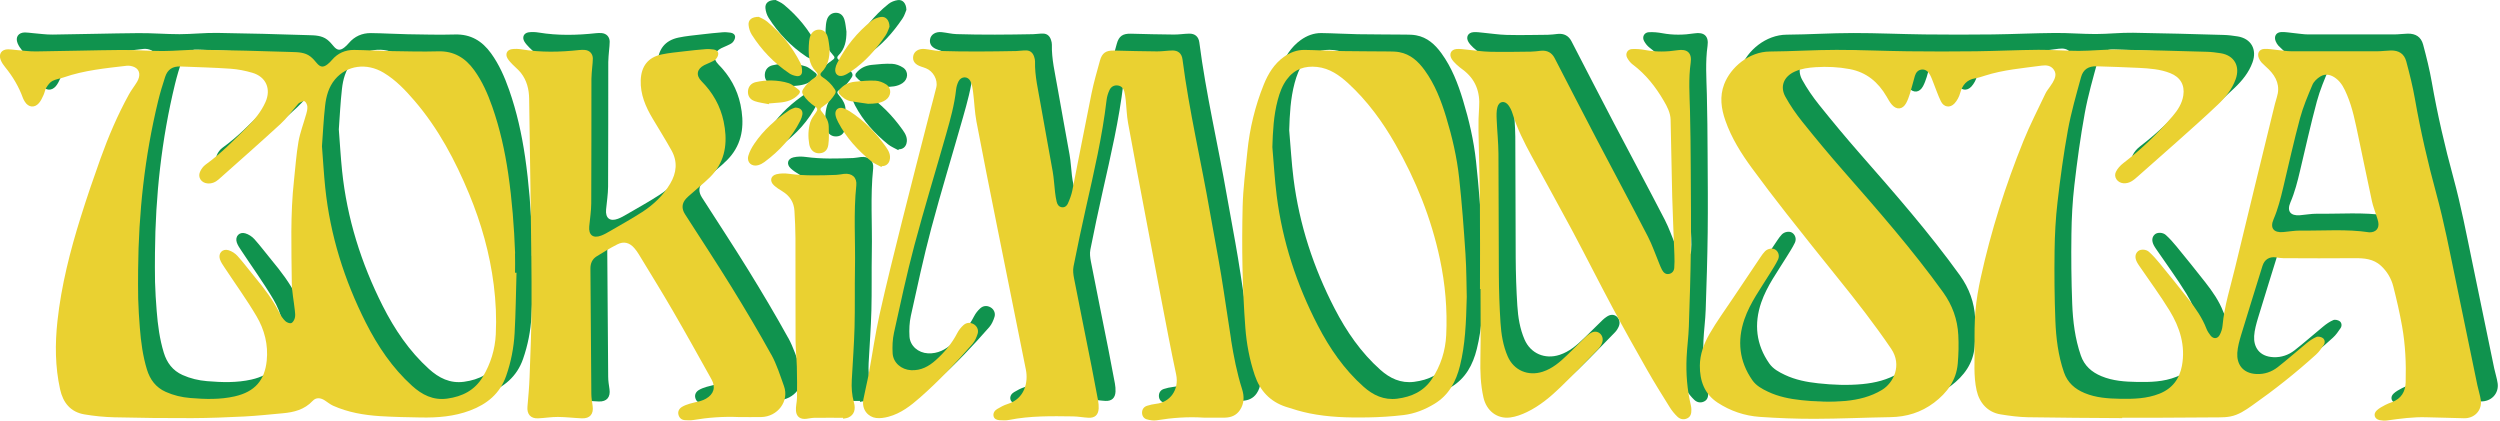
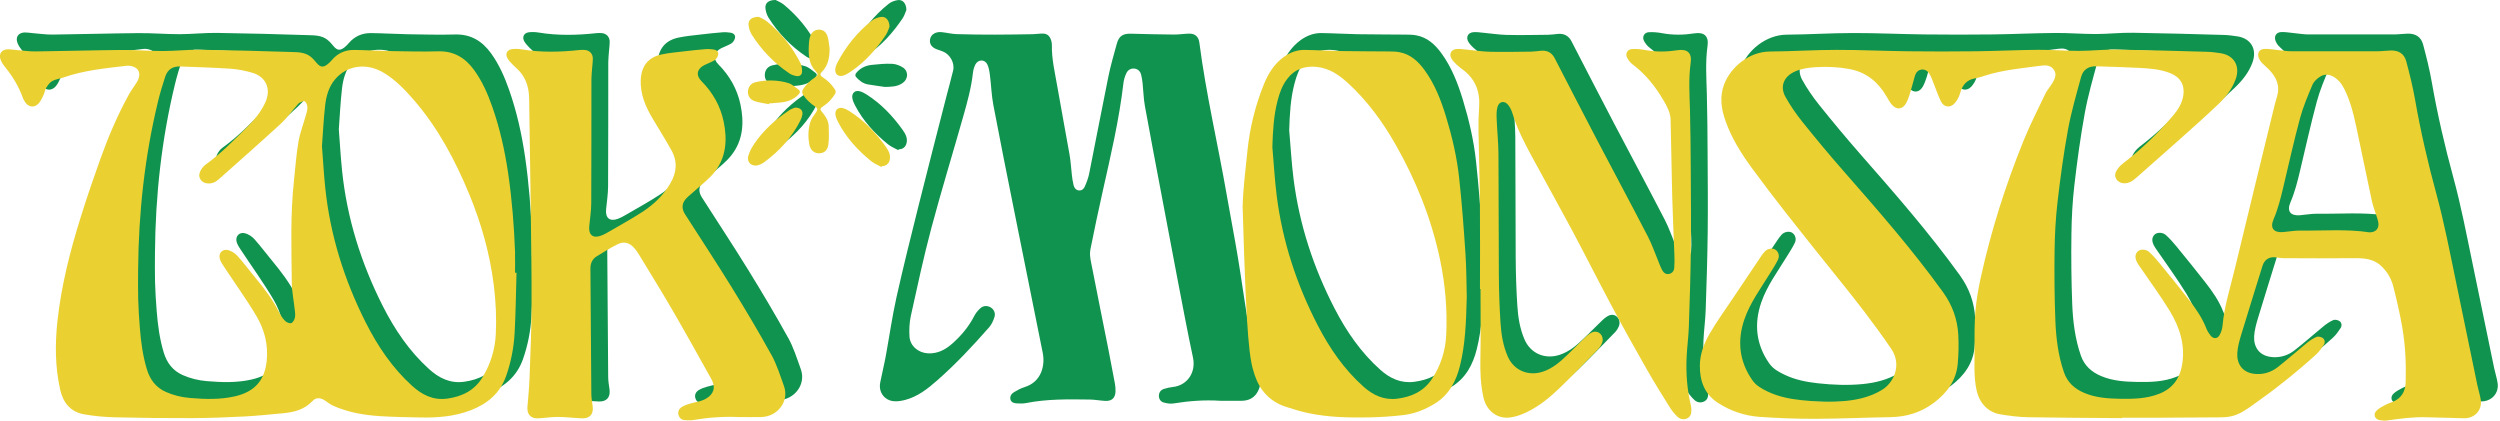
<svg xmlns="http://www.w3.org/2000/svg" fill="none" viewBox="0 0 825 139" height="139" width="825">
  <g clip-path="url(#clip0_1_58)">
    <path fill="#10934E" d="M824.22 126.47C823.99 124.81 823.43 123.21 823.09 121.56C820.68 109.95 818.3 98.33 815.89 86.71C813.94 77.31 812.14 67.88 809.61 58.6C806.78 48.23 804.36 37.76 802.5 27.15C801.77 22.96 800.73 18.82 799.63 14.71C798.95 12.17 797.17 11.06 794.56 11.1C793.06 11.13 791.56 11.36 790.06 11.36C780.62 11.39 771.19 11.39 761.75 11.36C760.18 11.36 758.62 11.07 757.05 10.93C755.6 10.8 754.13 10.49 752.69 10.59C751.03 10.71 750.34 12.12 750.99 13.65C751.21 14.17 751.51 14.68 751.89 15.09C752.65 15.89 753.52 16.6 754.3 17.38C756.84 19.95 758.08 22.88 756.92 26.53C756.49 27.89 756.14 29.29 755.81 30.68C751.58 48.02 747.33 65.34 743.16 82.69C741.63 89.08 739.58 95.36 738.99 101.97C738.9 103 738.54 104.08 738.04 105C737.32 106.3 735.98 106.35 735.05 105.18C734.5 104.49 734 103.71 733.68 102.9C732.29 99.27 730.08 96.14 727.72 93.12C724.61 89.14 721.43 85.22 718.24 81.32C717.16 80 716.01 78.71 714.74 77.56C713.72 76.63 711.94 76.63 711.14 77.31C710.13 78.17 709.99 79.45 710.75 80.93C710.96 81.34 711.22 81.73 711.48 82.12C714.84 87.06 718.42 91.87 721.53 96.96C724.91 102.5 726.83 108.56 725.59 115.18C724.78 119.51 722.39 122.68 718.19 124.35C714 126.02 709.59 126.12 705.19 126.04C701.22 125.97 697.24 125.71 693.49 124.15C690.25 122.81 687.84 120.7 686.67 117.31C684.76 111.77 684.05 106 683.83 100.21C683.54 92.55 683.46 84.88 683.57 77.22C683.64 71.85 683.92 66.47 684.54 61.14C685.46 53.17 686.54 45.21 687.98 37.32C689.05 31.45 690.73 25.69 692.3 19.92C693.01 17.31 694.8 16.23 697.47 16.32C702.13 16.48 706.79 16.59 711.44 16.84C714.94 17.03 718.45 17.26 721.77 18.59C725.06 19.9 726.59 22.48 726.05 25.96C725.64 28.6 724.22 30.79 722.55 32.74C717.64 38.46 712.25 43.68 706.25 48.28C705.26 49.03 704.33 50.06 703.8 51.16C702.97 52.88 704.34 54.75 706.25 54.91C708.25 55.08 709.6 53.94 710.96 52.73C715.3 48.87 719.67 45.07 724 41.2C728.51 37.16 733.06 33.16 737.44 28.98C739.93 26.61 742.12 23.93 743.32 20.61C744.89 16.29 742.87 12.73 738.41 12.01C736.89 11.77 735.35 11.57 733.82 11.53C723.86 11.25 713.89 10.95 703.93 10.81C699.81 10.75 695.69 11.22 691.58 11.23C687.14 11.23 682.7 10.85 678.26 10.88C671.38 10.93 664.5 11.27 657.61 11.36C650.11 11.45 642.62 11.45 635.12 11.36C627.27 11.27 619.42 10.89 611.57 10.9C604.26 10.9 596.95 11.39 589.64 11.44C582.66 11.48 576.65 16.72 574.54 22.22C572.98 26.3 573.56 30.3 574.95 34.27C576.95 39.97 580.12 45.04 583.66 49.87C587.34 54.9 591.13 59.86 594.97 64.76C600.61 71.95 606.32 79.08 612.05 86.19C618.17 93.77 624.16 101.45 629.64 109.52C633.33 114.95 630.42 120.8 626.61 123.11C622.91 125.35 618.83 126.34 614.59 126.75C609.72 127.22 604.84 127.02 599.99 126.49C596.21 126.08 592.49 125.36 589.01 123.71C587.05 122.78 585.13 121.75 583.86 119.94C579.49 113.71 578.78 106.88 581.21 99.82C583.1 94.34 586.59 89.65 589.6 84.74C590.53 83.22 591.53 81.73 592.3 80.12C592.92 78.82 592.42 77.44 591.38 76.79C590.5 76.23 588.91 76.45 588.01 77.37C587.46 77.93 587.01 78.58 586.57 79.23C583.53 83.74 580.5 88.25 577.48 92.78C574.86 96.71 572.06 100.53 569.71 104.61C567.88 107.8 566.53 111.32 566.51 115.09C566.48 120.07 567.99 124.43 572.37 127.31C576.58 130.07 581.28 131.66 586.27 132.01C592.34 132.43 598.44 132.67 604.53 132.65C612.81 132.63 621.09 132.23 629.37 132.1C634.71 132.02 639.52 130.55 643.79 127.33C648.11 124.06 651.15 119.96 651.62 114.42C651.89 111.3 651.97 108.13 651.8 105C651.53 99.82 649.85 95.15 646.76 90.85C636.63 76.78 625.22 63.77 613.82 50.76C609.19 45.48 604.7 40.08 600.31 34.6C598.24 32.02 596.33 29.25 594.73 26.35C592.85 22.93 594.25 19.68 597.82 18.07C600.03 17.07 602.37 16.76 604.72 16.61C608.48 16.37 612.24 16.54 615.96 17.24C621.5 18.28 625.36 21.54 628.13 26.29C628.67 27.22 629.18 28.18 629.88 28.99C631.46 30.81 633.45 30.58 634.59 28.47C635.11 27.5 635.49 26.45 635.82 25.4C636.41 23.46 636.89 21.48 637.46 19.53C637.8 18.4 638.49 17.51 639.75 17.39C641.01 17.28 641.86 18.06 642.42 19.06C642.91 19.93 643.23 20.88 643.6 21.81C644.41 23.83 645.1 25.91 646.05 27.86C647 29.83 649.06 30.18 650.55 28.57C651.41 27.64 652.07 26.38 652.41 25.16C653.15 22.49 654.58 20.73 657.43 20.27C658.48 20.1 659.51 19.75 660.54 19.42C666.65 17.45 673.03 16.95 679.33 16.09C680.89 15.88 682.4 16.06 683.36 17.5C684.34 18.98 683.69 20.38 682.93 21.72C682.68 22.15 682.38 22.56 682.1 22.97C681.58 23.74 680.96 24.46 680.56 25.3C678.09 30.51 675.44 35.65 673.28 40.99C667.37 55.63 662.58 70.65 659.2 86.09C658.41 89.69 657.78 93.34 657.46 97C657.12 100.88 657.14 104.8 657.18 108.7C657.23 113.56 656.77 118.43 657.84 123.26C658.77 127.44 661.53 130.49 665.72 131.18C668.71 131.67 671.76 132.07 674.78 132.13C685.14 132.32 695.51 132.34 705.88 132.42C705.88 132.38 705.88 132.34 705.88 132.3C709.29 132.3 712.69 132.31 716.1 132.3C723.42 132.27 730.74 132.24 738.05 132.17C739.23 132.16 740.42 132.1 741.57 131.88C744.28 131.36 746.51 129.84 748.71 128.29C756.1 123.1 763.18 117.5 769.87 111.43C770.86 110.54 771.64 109.39 772.39 108.28C772.89 107.54 772.79 106.53 772.12 106.02C771.59 105.62 770.56 105.38 769.99 105.63C768.8 106.13 767.69 106.91 766.68 107.74C763.49 110.34 760.43 113.09 757.18 115.62C755.2 117.16 752.83 117.98 750.25 117.87C745.44 117.66 743.65 114.39 743.87 110.88C744 108.87 744.57 106.87 745.15 104.92C747.45 97.33 749.84 89.76 752.18 82.18C752.83 80.09 754.46 79.06 756.63 79.37C757.44 79.49 758.26 79.64 759.08 79.64C766.9 79.67 774.72 79.72 782.54 79.64C785.74 79.61 788.79 79.85 791.28 82.14C793.31 84.01 794.68 86.35 795.35 88.97C796.46 93.34 797.48 97.74 798.26 102.17C799.34 108.25 799.61 114.42 799.43 120.59C799.34 123.7 797.96 125.99 794.94 127.14C794.17 127.43 793.38 127.69 792.66 128.09C791.69 128.62 790.67 129.13 789.89 129.88C788.61 131.08 789.14 132.75 790.86 133.09C791.65 133.25 792.51 133.3 793.31 133.19C797.64 132.59 801.97 131.99 806.36 132.14C810.44 132.28 814.53 132.31 818.61 132.46C822.08 132.59 824.71 129.89 824.22 126.44V126.47ZM787.45 71.11C779.9 69.96 772.25 70.63 764.62 70.53C762.74 70.51 760.85 70.88 758.96 71.03C755.87 71.28 754.59 69.7 755.83 66.81C757.29 63.43 758.17 59.91 759.01 56.36C760.83 48.73 762.52 41.06 764.56 33.49C765.58 29.71 767.13 26.06 768.66 22.44C769.12 21.35 770.2 20.34 771.24 19.7C773.01 18.6 774.83 19.09 776.43 20.31C778.27 21.71 779.21 23.71 780.08 25.77C781.97 30.22 782.84 34.95 783.84 39.63C785.35 46.71 786.78 53.81 788.31 60.88C788.67 62.55 789.32 64.15 789.83 65.79C790.02 66.4 790.24 67.01 790.37 67.64C790.81 69.77 789.64 71.15 787.42 71.11H787.45Z" />
    <path fill="#10934E" d="M175.55 78.11C175.22 69.3 174.55 60.52 173.28 51.8C172.18 44.28 170.54 36.88 168.02 29.69C166.52 25.42 164.72 21.29 162.05 17.6C159.12 13.54 155.36 11.23 150.14 11.38C144.94 11.53 139.74 11.38 134.54 11.3C130.49 11.23 126.45 10.96 122.4 10.92C119.51 10.89 117.02 11.98 115.1 14.23C114.66 14.75 114.18 15.24 113.64 15.66C112.21 16.79 111.21 16.62 110.06 15.22C109.43 14.45 108.76 13.68 107.98 13.08C106.17 11.69 103.94 11.66 101.82 11.6C91.79 11.28 81.75 11 71.71 10.86C67.56 10.8 63.4 11.27 59.25 11.28C54.74 11.28 50.22 10.89 45.71 10.93C36.28 11.01 26.85 11.3 17.42 11.41C15.18 11.44 12.93 11.1 10.68 10.92C9.86 10.86 9.04 10.7 8.22 10.71C6.07 10.72 5 12.26 5.8 14.25C6.14 15.1 6.68 15.9 7.27 16.61C9.78 19.69 11.78 23.05 13.13 26.79C13.29 27.22 13.53 27.63 13.77 28.02C14.94 29.9 16.96 30.14 18.41 28.46C19.07 27.7 19.5 26.72 19.93 25.79C20.31 24.98 20.42 24.03 20.88 23.29C21.39 22.48 22.04 21.59 22.85 21.16C24 20.56 25.36 20.4 26.61 19.97C33.33 17.63 40.37 16.96 47.37 16.14C48.24 16.04 49.27 16.25 50.05 16.65C51.73 17.52 51.99 19.41 50.8 21.43C49.96 22.84 48.91 24.14 48.12 25.58C44.37 32.37 41.34 39.49 38.72 46.78C36.43 53.15 34.24 59.56 32.22 66.02C28.7 77.25 25.8 88.63 24.52 100.37C23.7 107.92 23.74 115.45 25.39 122.91C26.37 127.34 28.83 130.41 33.42 131.19C36.69 131.74 40.02 132.07 43.33 132.15C51.86 132.36 60.4 132.45 68.93 132.42C74.69 132.4 80.46 132.17 86.22 131.88C90.44 131.66 94.65 131.2 98.86 130.82C102.57 130.49 106.03 129.62 108.73 126.74C109.85 125.55 111.28 125.63 112.76 126.59C113.66 127.17 114.5 127.88 115.47 128.32C120.41 130.53 125.68 131.43 131.03 131.77C135.5 132.05 139.98 132.13 144.46 132.21C149.97 132.31 155.42 131.88 160.64 129.92C166.27 127.81 170.56 124.33 172.61 118.44C174.2 113.88 175.11 109.18 175.38 104.4C175.75 97.75 175.82 91.09 176.01 84.44C175.85 84.44 175.69 84.44 175.52 84.44C175.52 82.33 175.59 80.21 175.51 78.11H175.55ZM106.56 32.25C105.73 35.24 104.58 38.18 104.05 41.22C103.32 45.44 103.04 49.75 102.57 54.02C101.34 65.2 101.74 76.42 101.85 87.63C101.88 90.72 102.53 93.81 102.86 96.9C102.95 97.71 103.06 98.58 102.86 99.35C102.69 100.01 102.21 100.88 101.67 101.06C101.14 101.24 100.18 100.85 99.71 100.4C98.93 99.64 98.28 98.69 97.79 97.71C95.64 93.38 92.73 89.58 89.66 85.88C87.74 83.57 85.95 81.14 83.94 78.91C83.17 78.05 82.04 77.32 80.94 77C78.97 76.42 77.5 78.03 78.13 79.98C78.44 80.94 79.06 81.82 79.63 82.68C83.17 88.06 86.97 93.28 90.23 98.82C92.84 103.25 94.12 108.22 93.58 113.46C92.92 119.86 89.75 123.72 82.98 125.25C78.15 126.34 73.24 126.19 68.34 125.78C65.53 125.55 62.84 124.91 60.26 123.76C56.98 122.29 55.07 119.71 54.05 116.38C52.68 111.9 52.08 107.29 51.71 102.65C51.45 99.44 51.25 96.22 51.16 93C51.07 89.81 51.14 86.62 51.14 83.43C51.29 64.63 53.3 46.04 57.75 27.74C58.4 25.07 59.2 22.42 60.06 19.81C60.87 17.34 62.53 16.28 65.13 16.38C70.64 16.6 76.16 16.74 81.67 17.12C84.08 17.29 86.5 17.77 88.82 18.45C93.37 19.78 95.09 23.8 93.17 28.12C91.76 31.28 89.6 33.89 87.17 36.31C82.78 40.68 78.46 45.13 73.4 48.77C72.61 49.34 71.93 50.27 71.55 51.18C70.78 52.99 72 54.76 73.96 54.96C75.42 55.11 76.65 54.58 77.7 53.65C84.52 47.58 91.38 41.55 98.11 35.37C100.13 33.52 101.75 31.24 103.57 29.17C103.83 28.87 104.07 28.51 104.41 28.35C104.96 28.09 105.8 27.65 106.11 27.87C106.6 28.21 106.95 29.02 106.99 29.66C107.04 30.53 106.81 31.44 106.57 32.29L106.56 32.25ZM169.17 104.77C168.92 109.77 167.47 114.47 164.89 118.79C162.24 123.23 158.15 125.29 153.15 125.98C148.5 126.62 144.82 124.72 141.55 121.76C135.03 115.86 130.21 108.69 126.27 100.9C119.18 86.86 114.52 72.07 112.89 56.39C112.43 51.94 112.18 47.47 111.81 42.7C112.13 38.42 112.33 33.84 112.85 29.3C113.2 26.2 114.02 23.15 116.1 20.66C120.02 15.96 126.56 15.07 132.18 18.45C136.17 20.85 139.32 24.17 142.32 27.66C150.21 36.84 155.79 47.37 160.39 58.48C164.38 68.13 167.2 78.1 168.5 88.47C169.18 93.88 169.44 99.32 169.17 104.76V104.77Z" />
    <path fill="#10934E" d="M411.84 106.59C410.69 99.46 409.72 92.29 408.54 85.16C407.41 78.31 406.07 71.5 404.88 64.66C401.95 47.76 397.98 31.04 395.78 14.01C395.53 12.09 394.34 11.06 392.42 11.1C390.74 11.13 389.06 11.42 387.39 11.4C382.66 11.36 377.93 11.25 373.2 11.12C370.55 11.05 369.24 11.89 368.54 14.45C367.56 18.03 366.51 21.61 365.77 25.24C363.59 35.92 361.57 46.64 359.42 57.33C359.12 58.81 358.56 60.26 357.94 61.65C357.61 62.39 356.9 62.98 355.94 62.83C354.96 62.67 354.48 61.92 354.27 61.06C354.02 60.02 353.86 58.96 353.73 57.89C353.46 55.62 353.35 53.32 352.96 51.07C351.67 43.62 350.22 36.21 348.95 28.76C348.16 24.11 347 19.49 347.12 14.71C347.13 14.22 347 13.71 346.85 13.24C346.46 11.95 345.62 11.11 344.23 11.08C343.13 11.05 342.03 11.26 340.93 11.28C336.74 11.35 332.54 11.43 328.35 11.43C324.12 11.43 319.89 11.4 315.66 11.26C314.03 11.21 312.41 10.78 310.77 10.61C308.77 10.39 307.22 11.36 306.93 12.91C306.62 14.56 307.5 15.75 309.51 16.41C310.05 16.59 310.6 16.77 311.13 16.98C313.49 17.9 315.12 20.78 314.54 23.25C313.89 26.03 313.09 28.78 312.39 31.54C309.31 43.59 306.18 55.63 303.17 67.7C300.63 77.87 298.08 88.05 295.8 98.28C294.38 104.66 293.48 111.15 292.29 117.58C291.76 120.46 291.04 123.31 290.48 126.19C289.79 129.76 292.22 132.07 294.64 132.37C295.98 132.54 297.44 132.32 298.76 131.96C302.84 130.87 306.08 128.34 309.2 125.6C315.41 120.15 321.04 114.14 326.47 107.94C327.28 107.01 327.82 105.75 328.19 104.56C328.58 103.27 327.93 102.02 326.88 101.42C325.68 100.74 324.46 100.87 323.48 101.75C322.68 102.48 321.96 103.38 321.46 104.35C319.68 107.81 317.23 110.73 314.35 113.3C312.04 115.37 309.46 116.77 306.21 116.6C303.02 116.43 300.31 114.16 300.13 111.03C300 108.78 300.1 106.43 300.58 104.23C302.71 94.59 304.77 84.93 307.31 75.39C310.6 63.06 314.35 50.85 317.83 38.57C319.19 33.79 320.52 29.01 321.07 24.04C321.17 23.1 321.45 22.12 321.88 21.28C322.77 19.56 324.96 19.51 325.81 21.24C326.35 22.35 326.53 23.68 326.69 24.94C327.1 28.13 327.19 31.37 327.78 34.52C329.96 46.03 332.27 57.52 334.57 69.01C337.73 84.82 340.92 100.63 344.1 116.43C344.92 120.48 343.78 126.01 338.08 127.76C336.86 128.13 335.71 128.77 334.6 129.43C333.77 129.93 333.21 130.8 333.44 131.79C333.66 132.74 334.57 133.07 335.46 133.11C336.49 133.16 337.56 133.22 338.55 133.02C345.53 131.63 352.6 131.75 359.66 131.85C361.37 131.87 363.08 132.22 364.79 132.3C366.88 132.4 368.02 131.33 368.12 129.24C368.16 128.36 368.08 127.45 367.92 126.57C367.24 122.88 366.54 119.19 365.81 115.51C363.88 105.78 361.9 96.05 360 86.31C359.75 85.03 359.57 83.63 359.82 82.38C361.1 75.92 362.47 69.48 363.91 63.05C366.56 51.26 369.32 39.49 370.73 27.46C370.86 26.32 371.22 25.15 371.72 24.11C372.2 23.1 373.18 22.49 374.38 22.64C375.57 22.78 376.31 23.57 376.59 24.7C376.82 25.63 376.96 26.59 377.06 27.54C377.33 30.03 377.37 32.55 377.82 35.01C379.64 45.09 381.58 55.15 383.48 65.22C385.22 74.41 386.94 83.6 388.7 92.78C390.32 101.19 391.89 109.6 393.68 117.97C394.79 123.16 391.54 127.25 387.05 127.7C386.06 127.8 385.07 128.05 384.12 128.34C383.11 128.65 382.49 129.42 382.44 130.49C382.39 131.6 382.95 132.52 383.99 132.82C385.03 133.11 386.2 133.31 387.24 133.14C392.39 132.3 397.56 131.92 402.77 132.26C405.1 132.26 407.43 132.28 409.76 132.26C411.81 132.23 413.56 131.52 414.73 129.77C416.18 127.61 416.2 125.24 415.45 122.87C413.75 117.53 412.69 112.06 411.8 106.55L411.84 106.59Z" />
    <path fill="#10934E" d="M260.07 111.45C255.9 103.9 251.48 96.48 246.95 89.13C241.96 81.05 236.74 73.13 231.62 65.14C230.42 63.27 230.53 61.48 232.07 59.87C232.84 59.07 233.73 58.4 234.55 57.65C236.86 55.52 239.49 53.63 241.4 51.18C245.25 46.25 245.6 40.43 244.36 34.52C243.28 29.4 240.78 24.99 237.07 21.25C235.13 19.29 235.51 17.22 237.96 15.94C238.59 15.61 239.28 15.38 239.92 15.06C240.56 14.74 241.28 14.48 241.76 13.99C242.2 13.53 242.58 12.81 242.59 12.2C242.59 11.38 241.88 10.88 241.07 10.78C240.23 10.67 239.36 10.58 238.51 10.65C236.15 10.84 233.8 11.08 231.46 11.36C228.94 11.66 226.4 11.88 223.92 12.4C219.41 13.34 217.15 16.32 217 20.93C216.85 25.61 218.61 29.66 220.92 33.55C223 37.06 225.18 40.51 227.16 44.08C229.22 47.78 228.86 51.46 226.71 55.07C224.4 58.95 221.24 61.98 217.51 64.39C214.09 66.6 210.51 68.58 206.99 70.63C206 71.21 205 71.79 203.94 72.19C201.27 73.21 199.74 71.98 200.01 69.13C200.25 66.61 200.65 64.09 200.67 61.56C200.74 47.87 200.71 34.18 200.73 20.49C200.73 19.21 200.9 17.92 200.99 16.64C201.06 15.68 201.21 14.71 201.2 13.75C201.18 12.15 200.12 11.05 198.54 10.92C197.94 10.87 197.32 10.89 196.71 10.95C190.38 11.64 184.07 11.78 177.76 10.74C176.68 10.56 175.53 10.51 174.46 10.66C172.84 10.9 172.21 12.3 173.05 13.72C173.48 14.45 174.09 15.07 174.68 15.69C175.59 16.65 176.66 17.47 177.47 18.5C179.41 20.99 180.14 23.9 180.18 27.04C180.34 39 180.55 50.96 180.7 62.93C180.84 73.78 181.02 84.64 180.97 95.49C180.94 103.29 180.6 111.1 180.32 118.9C180.2 122.15 179.91 125.39 179.62 128.63C179.4 131.1 180.66 132.6 183.12 132.49C185.3 132.4 187.47 132.02 189.65 132.03C192.29 132.04 194.93 132.39 197.58 132.49C200.24 132.6 201.52 131.05 201.13 128.41C200.93 127.07 200.71 125.71 200.7 124.36C200.58 110.6 200.51 96.85 200.4 83.09C200.39 81.36 200.99 79.96 202.42 79.06C204.66 77.65 206.93 76.28 209.29 75.08C211.41 73.99 213.3 74.49 214.88 76.31C215.42 76.93 215.91 77.6 216.33 78.3C220.1 84.52 223.94 90.7 227.59 96.99C231.94 104.49 236.14 112.07 240.36 119.63C241.81 122.23 241.12 124.51 238.54 126C237.99 126.32 237.38 126.58 236.77 126.75C235.6 127.08 234.39 127.29 233.23 127.64C232.31 127.92 231.37 128.24 230.57 128.74C229.68 129.3 229.16 130.23 229.46 131.33C229.75 132.39 230.5 133.04 231.64 133.09C232.53 133.13 233.44 133.19 234.31 133.05C239.31 132.2 244.34 131.85 249.41 132.07C251.85 132.07 254.29 132.11 256.73 132.07C262.21 131.97 266.06 126.82 264.28 121.87C263.01 118.34 261.88 114.69 260.08 111.43L260.07 111.45Z" />
    <path fill="#10934E" d="M562.14 112.39C562.29 109 562.77 105.61 562.88 102.22C563.17 93.74 563.44 85.26 563.54 76.77C563.64 68.06 563.56 59.35 563.51 50.65C563.47 44.13 563.43 37.61 563.26 31.09C563.12 25.76 562.74 20.44 563.49 15.12C563.95 11.91 562.36 10.5 559.14 11.01C555.61 11.56 552.09 11.62 548.56 10.96C547.1 10.69 545.57 10.54 544.09 10.63C542.57 10.72 541.81 12.21 542.54 13.54C542.99 14.36 543.62 15.18 544.36 15.73C548.69 18.97 551.93 23.12 554.62 27.73C555.74 29.65 556.8 31.67 556.86 33.94C557.08 42.39 557.17 50.84 557.39 59.29C557.56 65.73 557.89 72.16 558.11 78.6C558.16 80.02 558.18 81.45 558.06 82.86C557.98 83.85 557.37 84.63 556.35 84.84C555.23 85.07 554.51 84.39 554.02 83.48C553.65 82.79 553.37 82.05 553.07 81.32C551.85 78.39 550.83 75.35 549.38 72.53C543.87 61.87 538.18 51.3 532.61 40.67C527.89 31.67 523.25 22.62 518.58 13.6C517.66 11.82 516.13 10.99 514.07 11.19C512.97 11.3 511.86 11.47 510.75 11.48C506.23 11.53 501.71 11.63 497.19 11.52C494.62 11.46 492.07 11.04 489.5 10.81C488.4 10.71 487.28 10.52 486.19 10.62C484.41 10.78 483.67 12.27 484.57 13.82C484.97 14.52 485.57 15.12 486.16 15.69C486.8 16.31 487.52 16.86 488.24 17.39C492.46 20.51 494.05 24.73 493.67 29.87C493.48 32.4 493.42 34.95 493.46 37.49C493.58 45.58 493.86 53.68 493.93 61.77C494.02 71.12 493.95 80.47 493.95 89.82C494.01 89.82 494.07 89.82 494.13 89.82C494.13 97.45 494.24 105.09 494.09 112.71C494 117.06 494.14 121.35 495.1 125.61C496.08 129.96 499.56 132.76 503.91 132.21C505.81 131.97 507.73 131.25 509.47 130.41C513.7 128.37 517.29 125.35 520.63 122.11C524.82 118.04 528.87 113.84 532.94 109.66C533.48 109.11 533.91 108.41 534.21 107.7C534.74 106.45 534.36 105.1 533.44 104.4C532.49 103.68 531.34 103.73 530.16 104.56C529.72 104.87 529.28 105.18 528.9 105.56C526.82 107.58 524.77 109.64 522.68 111.66C520.33 113.93 517.87 116.05 514.67 117.1C509.85 118.68 505.11 116.68 503.1 112.04C501.56 108.49 500.96 104.68 500.72 100.87C500.38 95.59 500.21 90.29 500.18 85C500.09 71.71 500.15 58.41 500.05 45.12C500.02 41.41 499.62 37.7 499.47 33.99C499.41 32.58 499.34 31.09 499.72 29.76C500.28 27.78 502.14 27.54 503.36 29.2C503.94 29.99 504.4 30.93 504.68 31.87C506.19 36.83 508.53 41.42 510.99 45.95C515.43 54.14 519.98 62.27 524.37 70.48C528.92 79.01 533.26 87.65 537.82 96.17C541.47 102.99 545.25 109.74 549.08 116.46C551.47 120.66 554.03 124.76 556.59 128.86C557.28 129.97 558.14 131.01 559.08 131.92C559.94 132.76 561.1 133.05 562.27 132.53C563.5 131.99 563.74 130.86 563.71 129.66C563.7 129.2 563.67 128.73 563.56 128.28C562.31 123.05 561.9 117.75 562.14 112.4V112.39Z" />
    <path fill="#10934E" d="M487.08 53.16C486.34 46.33 484.78 39.62 482.78 33.04C481.12 27.57 479.07 22.26 475.68 17.59C473.57 14.69 471.02 12.33 467.32 11.65C466.24 11.45 465.11 11.43 464 11.42C458.69 11.36 453.38 11.38 448.07 11.29C444.06 11.22 440.05 10.96 436.04 10.91C433.54 10.88 431.27 11.76 429.23 13.22C426.03 15.53 424.06 18.74 422.62 22.31C419.74 29.45 417.94 36.87 417.18 44.52C416.58 50.54 415.78 56.57 415.63 62.61C415.31 75.93 415.52 89.27 416.52 102.56C416.92 107.89 417.9 113.12 419.61 118.21C421.35 123.4 424.68 126.96 429.88 128.68C432.42 129.52 435.01 130.29 437.63 130.83C443.95 132.12 450.38 132.3 456.81 132.19C460.81 132.12 464.82 131.88 468.79 131.4C472.41 130.96 475.79 129.61 478.92 127.71C483.68 124.83 486.05 120.37 487.35 115.16C489.08 108.23 489.37 101.17 489.59 92.45C489.49 88.81 489.51 83.54 489.17 78.29C488.62 69.9 487.99 61.51 487.08 53.16ZM482.81 105.01C482.56 110.23 480.99 115.14 478.08 119.52C475.4 123.57 471.39 125.39 466.69 126C462.26 126.57 458.67 124.85 455.52 122.04C449.12 116.34 444.34 109.39 440.43 101.83C433.45 88.34 428.78 74.1 426.87 59.02C426.2 53.7 425.91 48.33 425.44 42.98C425.6 37.72 425.86 32.51 427.22 27.42C427.87 24.99 428.72 22.64 430.25 20.6C432.75 17.25 436.16 16.09 440.19 16.53C444.31 16.98 447.54 19.24 450.48 21.94C456.79 27.75 461.79 34.59 466.02 42C472.81 53.9 477.88 66.49 480.73 79.92C482.49 88.2 483.22 96.57 482.81 105.01Z" />
-     <path fill="#10934E" d="M284.08 51.82C283.23 51.91 282.38 52.12 281.53 52.15C276.34 52.34 271.15 52.51 265.96 51.8C264.6 51.61 263.14 51.61 261.82 51.93C259.84 52.41 259.46 54.2 260.95 55.59C261.78 56.36 262.77 56.98 263.74 57.57C266.19 59.06 267.57 61.2 267.73 64.05C267.9 67.01 268.05 69.99 268.06 72.95C268.1 84.24 268.04 95.53 268.1 106.82C268.11 109.72 268.44 112.61 268.52 115.5C268.61 118.89 268.61 122.29 268.57 125.68C268.55 127.13 268.11 128.6 268.23 130.03C268.39 132.04 269.74 132.91 271.77 132.63C272.62 132.52 273.47 132.33 274.33 132.32C277.48 132.28 280.63 132.31 283.78 132.31C283.78 132.41 283.8 132.51 283.8 132.62C284.39 132.49 285.01 132.45 285.55 132.21C287.38 131.37 288.04 129.62 287.34 127.17C286.66 124.75 286.52 122.31 286.65 119.83C286.96 114.04 287.4 108.25 287.56 102.46C287.73 96.01 287.58 89.56 287.7 83.11C287.88 73.95 287.18 64.78 288.14 55.62C288.42 52.99 286.72 51.53 284.08 51.82Z" />
-     <path fill="#10934E" d="M274.62 29.64C275.43 30.19 275.4 30.72 274.85 31.5C274.12 32.54 273.29 33.62 272.94 34.81C272.24 37.16 272.19 39.61 272.61 42.04C272.92 43.83 274.11 44.95 275.64 45.02C277.32 45.09 278.61 44.24 278.9 42.28C279.2 40.29 279.08 38.23 279.04 36.21C279.01 34.54 278.24 33.11 277.18 31.84C276.01 30.45 275.97 30.32 277.48 29.32C278.99 28.33 280.1 27.03 281.06 25.53C281.45 24.92 281.44 24.51 281.04 23.9C279.99 22.27 278.66 20.97 277.03 19.93C276.41 19.53 275.96 19 276.68 18.28C278.87 16.1 279.34 13.38 279.33 10.43C279.12 9.13 279.05 7.8 278.68 6.55C278.2 4.91 277.12 4.18 275.73 4.22C274.38 4.26 273.25 5.14 272.83 6.68C272.58 7.6 272.5 8.58 272.46 9.54C272.34 12.58 272.44 15.57 274.75 17.98C275.66 18.93 275.6 19.25 274.38 20.07C272.88 21.09 271.58 22.27 270.61 23.83C270.21 24.48 270.14 24.97 270.58 25.68C271.61 27.33 273.01 28.57 274.59 29.64H274.62Z" />
    <path fill="#10934E" d="M266.02 18.65C266.71 19.11 267.57 19.41 268.39 19.54C269.47 19.71 270.2 19.17 270.24 18.1C270.27 17.14 270.12 16.07 269.7 15.23C267.01 9.89 263.28 5.35 258.68 1.54C257.75 0.77 256.55 0.33 255.96 -0C253.64 -0.02 252.44 1.01 252.59 2.69C252.69 3.78 253.06 4.95 253.64 5.88C256.88 10.98 261 15.27 266.03 18.64L266.02 18.65Z" />
    <path fill="#10934E" d="M283.87 19.38C284.64 19.13 285.37 18.7 286.05 18.25C290.88 15.07 294.64 10.83 297.84 6.08C298.5 5.1 298.83 3.9 299.11 3.26C299.07 1.1 297.88 -0.19 296.3 0.03C295.22 0.18 294.05 0.62 293.21 1.3C288.42 5.12 284.66 9.81 281.85 15.24C281.56 15.8 281.33 16.43 281.23 17.05C280.94 18.84 282.16 19.93 283.88 19.38H283.87Z" />
    <path fill="#10934E" d="M296.44 49.54C296.49 49.45 296.54 49.35 296.6 49.26C297.84 49.28 298.81 48.56 299.13 47.36C299.61 45.62 298.82 44.19 297.88 42.87C294.59 38.26 290.73 34.2 285.91 31.14C285.25 30.72 284.53 30.35 283.79 30.14C282.22 29.68 281.04 30.66 281.26 32.29C281.38 33.15 281.75 34 282.16 34.78C284.83 39.87 288.61 44.05 293.06 47.63C294.05 48.43 295.3 48.92 296.44 49.55V49.54Z" />
    <path fill="#10934E" d="M255.78 48.94C256.49 48.74 257.19 48.38 257.78 47.94C262.75 44.28 266.85 39.85 269.64 34.3C269.96 33.67 270.22 32.98 270.34 32.29C270.57 30.89 269.72 29.94 267.94 29.95C267.55 30.12 266.7 30.36 266.01 30.82C261.54 33.81 257.56 37.34 254.52 41.81C253.67 43.06 252.9 44.45 252.5 45.89C251.91 48.02 253.64 49.56 255.78 48.95V48.94Z" />
    <path fill="#10934E" d="M254.54 27.8C256.06 28.32 257.69 28.5 259.27 28.82C259.29 28.74 259.32 28.66 259.34 28.58C260.51 28.48 261.69 28.39 262.86 28.29C265.24 28.08 267.4 27.43 269.1 25.59C269.64 25 269.71 24.5 269.13 24.06C268.06 23.25 267.01 22.27 265.78 21.87C264.04 21.31 262.15 21.05 260.31 21C258.51 20.95 256.67 21.15 254.92 21.55C253.5 21.88 252.49 22.95 252.39 24.54C252.29 26.14 253.12 27.3 254.54 27.78V27.8Z" />
    <path fill="#10934E" d="M297.98 22.29C296.96 21.61 295.62 21.12 294.41 21.06C292.17 20.96 289.91 21.17 287.67 21.41C285.57 21.63 283.74 22.53 282.43 24.24C282.25 24.48 282.23 25.09 282.41 25.3C283.47 26.55 284.74 27.56 286.4 27.85C288.26 28.18 290.14 28.41 292.02 28.69C294.06 28.64 296.06 28.64 297.83 27.43C299.73 26.13 299.89 23.55 297.98 22.28V22.29Z" />
    <path fill="#EAD131" d="M818.66 132.03C818.43 130.37 817.87 128.77 817.53 127.12C815.12 115.51 812.74 103.89 810.33 92.27C808.38 82.87 806.58 73.44 804.05 64.16C801.22 53.79 798.8 43.32 796.94 32.71C796.21 28.52 795.17 24.38 794.07 20.27C793.39 17.73 791.61 16.62 789 16.66C787.5 16.69 786 16.92 784.5 16.92C775.06 16.95 765.63 16.95 756.19 16.92C754.62 16.92 753.06 16.63 751.49 16.49C750.04 16.36 748.57 16.05 747.13 16.15C745.47 16.27 744.78 17.68 745.43 19.21C745.65 19.73 745.95 20.24 746.33 20.65C747.09 21.45 747.96 22.16 748.74 22.94C751.28 25.51 752.52 28.44 751.36 32.09C750.93 33.45 750.58 34.85 750.25 36.24C746.02 53.58 741.77 70.9 737.6 88.25C736.07 94.64 734.02 100.92 733.43 107.53C733.34 108.56 732.98 109.64 732.48 110.56C731.76 111.86 730.42 111.91 729.49 110.74C728.94 110.05 728.44 109.27 728.12 108.46C726.73 104.83 724.52 101.7 722.16 98.68C719.05 94.7 715.87 90.78 712.68 86.88C711.6 85.56 710.45 84.27 709.18 83.12C708.16 82.19 706.38 82.19 705.58 82.87C704.57 83.73 704.43 85.01 705.19 86.49C705.4 86.9 705.66 87.29 705.92 87.68C709.28 92.62 712.86 97.43 715.97 102.52C719.35 108.06 721.27 114.12 720.03 120.74C719.22 125.07 716.83 128.24 712.63 129.91C708.44 131.58 704.03 131.68 699.63 131.6C695.66 131.53 691.68 131.27 687.93 129.71C684.69 128.37 682.28 126.26 681.11 122.87C679.2 117.33 678.49 111.56 678.27 105.77C677.98 98.11 677.9 90.44 678.01 82.78C678.08 77.41 678.36 72.03 678.98 66.7C679.9 58.73 680.98 50.77 682.42 42.88C683.49 37.01 685.17 31.25 686.74 25.48C687.45 22.87 689.24 21.79 691.91 21.88C696.57 22.04 701.23 22.15 705.88 22.4C709.38 22.59 712.89 22.82 716.21 24.15C719.5 25.46 721.03 28.04 720.49 31.52C720.08 34.16 718.66 36.35 716.99 38.3C712.08 44.02 706.69 49.24 700.69 53.84C699.7 54.59 698.77 55.62 698.24 56.72C697.41 58.44 698.78 60.31 700.69 60.47C702.69 60.64 704.04 59.5 705.4 58.29C709.74 54.43 714.11 50.63 718.44 46.76C722.95 42.72 727.5 38.72 731.88 34.54C734.37 32.17 736.56 29.49 737.76 26.17C739.33 21.85 737.31 18.29 732.85 17.57C731.33 17.33 729.79 17.13 728.26 17.09C718.3 16.81 708.33 16.51 698.37 16.37C694.25 16.31 690.13 16.78 686.02 16.79C681.58 16.79 677.14 16.41 672.7 16.44C665.82 16.49 658.94 16.83 652.05 16.92C644.55 17.01 637.06 17.01 629.56 16.92C621.71 16.83 613.86 16.45 606.01 16.46C598.7 16.46 591.39 16.95 584.08 17C577.1 17.04 571.09 22.28 568.98 27.78C567.42 31.86 568 35.86 569.39 39.83C571.39 45.53 574.56 50.6 578.1 55.43C581.78 60.46 585.57 65.42 589.41 70.32C595.05 77.51 600.76 84.64 606.49 91.75C612.61 99.33 618.6 107.01 624.08 115.08C627.77 120.51 624.86 126.36 621.05 128.67C617.35 130.91 613.27 131.9 609.03 132.31C604.16 132.78 599.28 132.58 594.43 132.05C590.65 131.64 586.93 130.92 583.45 129.27C581.49 128.34 579.57 127.31 578.3 125.5C573.93 119.27 573.22 112.44 575.65 105.38C577.54 99.9 581.03 95.21 584.04 90.3C584.97 88.78 585.97 87.29 586.74 85.68C587.36 84.38 586.86 83 585.82 82.35C584.94 81.79 583.35 82.01 582.45 82.93C581.9 83.49 581.45 84.14 581.01 84.79C577.97 89.3 574.94 93.81 571.92 98.34C569.3 102.27 566.5 106.09 564.15 110.17C562.32 113.36 560.97 116.88 560.95 120.65C560.92 125.63 562.43 129.99 566.81 132.87C571.02 135.63 575.72 137.22 580.71 137.57C586.78 137.99 592.88 138.23 598.97 138.21C607.25 138.19 615.53 137.79 623.81 137.66C629.15 137.58 633.96 136.11 638.23 132.89C642.55 129.62 645.59 125.52 646.06 119.98C646.33 116.86 646.41 113.69 646.24 110.56C645.97 105.38 644.29 100.71 641.2 96.41C631.07 82.34 619.66 69.33 608.26 56.32C603.63 51.04 599.14 45.64 594.75 40.16C592.68 37.58 590.77 34.81 589.17 31.91C587.29 28.49 588.69 25.24 592.26 23.63C594.47 22.63 596.81 22.32 599.16 22.17C602.92 21.93 606.68 22.1 610.4 22.8C615.94 23.84 619.8 27.1 622.57 31.85C623.11 32.78 623.62 33.74 624.32 34.55C625.9 36.37 627.89 36.14 629.03 34.03C629.55 33.06 629.93 32.01 630.26 30.96C630.85 29.02 631.33 27.04 631.9 25.09C632.24 23.96 632.93 23.07 634.19 22.95C635.45 22.84 636.3 23.62 636.86 24.62C637.35 25.49 637.67 26.44 638.04 27.37C638.85 29.39 639.54 31.47 640.49 33.42C641.44 35.39 643.5 35.74 644.99 34.13C645.85 33.2 646.51 31.94 646.85 30.72C647.59 28.05 649.02 26.29 651.87 25.83C652.92 25.66 653.95 25.31 654.98 24.98C661.09 23.01 667.47 22.51 673.77 21.65C675.33 21.44 676.84 21.62 677.8 23.06C678.78 24.54 678.13 25.94 677.37 27.28C677.12 27.71 676.82 28.12 676.54 28.53C676.02 29.3 675.4 30.02 675 30.86C672.53 36.07 669.88 41.21 667.72 46.55C661.81 61.19 657.02 76.21 653.64 91.65C652.85 95.25 652.22 98.9 651.9 102.56C651.56 106.44 651.58 110.36 651.62 114.26C651.67 119.12 651.21 123.99 652.28 128.82C653.21 133 655.97 136.05 660.16 136.74C663.15 137.23 666.2 137.63 669.22 137.69C679.58 137.88 689.95 137.9 700.32 137.98C700.32 137.94 700.32 137.9 700.32 137.86C703.73 137.86 707.13 137.87 710.54 137.86C717.86 137.83 725.18 137.8 732.49 137.73C733.67 137.72 734.86 137.66 736.01 137.44C738.72 136.92 740.95 135.4 743.15 133.85C750.54 128.66 757.62 123.06 764.31 116.99C765.3 116.1 766.08 114.95 766.83 113.84C767.33 113.1 767.23 112.09 766.56 111.58C766.03 111.18 765 110.94 764.43 111.19C763.24 111.69 762.13 112.47 761.12 113.3C757.93 115.9 754.87 118.65 751.62 121.18C749.64 122.72 747.27 123.54 744.69 123.43C739.88 123.22 738.09 119.95 738.31 116.44C738.44 114.43 739.01 112.43 739.59 110.48C741.89 102.89 744.28 95.32 746.62 87.74C747.27 85.65 748.9 84.62 751.07 84.93C751.88 85.05 752.7 85.2 753.52 85.2C761.34 85.23 769.16 85.28 776.98 85.2C780.18 85.17 783.23 85.41 785.72 87.7C787.75 89.57 789.12 91.91 789.79 94.53C790.9 98.9 791.92 103.3 792.7 107.73C793.78 113.81 794.05 119.98 793.87 126.15C793.78 129.26 792.4 131.55 789.38 132.7C788.61 132.99 787.82 133.25 787.1 133.65C786.13 134.18 785.11 134.69 784.33 135.44C783.05 136.64 783.58 138.31 785.3 138.65C786.09 138.81 786.95 138.86 787.75 138.75C792.08 138.15 796.41 137.55 800.8 137.7C804.88 137.84 808.97 137.87 813.05 138.02C816.52 138.15 819.15 135.45 818.66 132V132.03ZM781.89 76.67C774.34 75.52 766.69 76.19 759.06 76.09C757.18 76.07 755.29 76.44 753.4 76.59C750.31 76.84 749.03 75.26 750.27 72.37C751.73 68.99 752.61 65.47 753.45 61.92C755.27 54.29 756.96 46.62 759 39.05C760.02 35.27 761.57 31.62 763.1 28C763.56 26.91 764.64 25.9 765.68 25.26C767.45 24.16 769.27 24.65 770.87 25.87C772.71 27.27 773.65 29.27 774.52 31.33C776.41 35.78 777.28 40.51 778.28 45.19C779.79 52.27 781.22 59.37 782.75 66.44C783.11 68.11 783.76 69.71 784.27 71.35C784.46 71.96 784.68 72.57 784.81 73.2C785.25 75.33 784.08 76.71 781.86 76.67H781.89Z" />
    <path fill="#EAD131" d="M169.99 83.67C169.66 74.86 168.99 66.08 167.72 57.36C166.62 49.84 164.98 42.44 162.46 35.25C160.96 30.98 159.16 26.85 156.49 23.16C153.56 19.1 149.8 16.79 144.58 16.94C139.38 17.09 134.18 16.94 128.98 16.86C124.93 16.79 120.89 16.52 116.84 16.48C113.95 16.45 111.46 17.54 109.54 19.79C109.1 20.31 108.62 20.8 108.08 21.22C106.65 22.35 105.65 22.18 104.5 20.78C103.87 20.01 103.2 19.24 102.42 18.64C100.61 17.25 98.38 17.22 96.26 17.16C86.23 16.84 76.19 16.56 66.15 16.42C62 16.36 57.84 16.83 53.69 16.84C49.18 16.84 44.66 16.45 40.15 16.49C30.72 16.57 21.29 16.86 11.86 16.97C9.62 17 7.37 16.66 5.12 16.48C4.3 16.42 3.48 16.26 2.66 16.27C0.51 16.28 -0.56 17.82 0.24 19.81C0.58 20.66 1.12 21.46 1.71 22.17C4.22 25.25 6.22 28.61 7.57 32.35C7.73 32.78 7.97 33.19 8.21 33.58C9.38 35.46 11.4 35.7 12.85 34.02C13.51 33.26 13.94 32.28 14.37 31.35C14.75 30.54 14.86 29.59 15.32 28.85C15.83 28.04 16.48 27.15 17.29 26.72C18.44 26.12 19.8 25.96 21.05 25.53C27.77 23.19 34.81 22.52 41.81 21.7C42.68 21.6 43.71 21.81 44.49 22.21C46.17 23.08 46.43 24.97 45.24 26.99C44.4 28.4 43.35 29.7 42.56 31.14C38.81 37.93 35.78 45.05 33.16 52.34C30.87 58.71 28.68 65.12 26.66 71.58C23.14 82.81 20.24 94.19 18.96 105.93C18.14 113.48 18.18 121.01 19.83 128.47C20.81 132.9 23.27 135.97 27.86 136.75C31.13 137.3 34.46 137.63 37.77 137.71C46.3 137.92 54.84 138.01 63.37 137.98C69.13 137.96 74.9 137.73 80.66 137.44C84.88 137.22 89.09 136.76 93.3 136.38C97.01 136.05 100.47 135.18 103.17 132.3C104.29 131.11 105.72 131.19 107.2 132.15C108.1 132.73 108.94 133.44 109.91 133.88C114.85 136.09 120.12 136.99 125.47 137.33C129.94 137.61 134.42 137.69 138.9 137.77C144.41 137.87 149.86 137.44 155.08 135.48C160.71 133.37 165 129.89 167.05 124C168.64 119.44 169.55 114.74 169.82 109.96C170.19 103.31 170.26 96.65 170.45 90C170.29 90 170.13 90 169.96 90C169.96 87.89 170.03 85.77 169.95 83.67H169.99ZM101 37.81C100.17 40.8 99.02 43.74 98.49 46.78C97.76 51 97.48 55.31 97.01 59.58C95.78 70.76 96.18 81.98 96.29 93.19C96.32 96.28 96.97 99.37 97.3 102.46C97.39 103.27 97.5 104.14 97.3 104.91C97.13 105.57 96.65 106.44 96.11 106.62C95.58 106.8 94.62 106.41 94.15 105.96C93.37 105.2 92.72 104.25 92.23 103.27C90.08 98.94 87.17 95.14 84.1 91.44C82.18 89.13 80.39 86.7 78.38 84.47C77.61 83.61 76.48 82.88 75.38 82.56C73.41 81.98 71.94 83.59 72.57 85.54C72.88 86.5 73.5 87.38 74.07 88.24C77.61 93.62 81.41 98.84 84.67 104.38C87.28 108.81 88.56 113.78 88.02 119.02C87.36 125.42 84.19 129.28 77.42 130.81C72.59 131.9 67.68 131.75 62.78 131.34C59.97 131.11 57.28 130.47 54.7 129.32C51.42 127.85 49.51 125.27 48.49 121.94C47.12 117.46 46.52 112.85 46.15 108.21C45.89 105 45.69 101.78 45.6 98.56C45.51 95.37 45.58 92.18 45.58 88.99C45.73 70.19 47.74 51.6 52.19 33.3C52.84 30.63 53.64 27.98 54.5 25.37C55.31 22.9 56.97 21.84 59.57 21.94C65.08 22.16 70.6 22.3 76.11 22.68C78.52 22.85 80.94 23.33 83.26 24.01C87.81 25.34 89.53 29.36 87.61 33.68C86.2 36.84 84.04 39.45 81.61 41.87C77.22 46.24 72.9 50.69 67.84 54.33C67.05 54.9 66.37 55.83 65.99 56.74C65.22 58.55 66.44 60.32 68.4 60.52C69.86 60.67 71.09 60.14 72.14 59.21C78.96 53.14 85.82 47.11 92.55 40.93C94.57 39.08 96.19 36.8 98.01 34.73C98.27 34.43 98.51 34.07 98.85 33.91C99.4 33.65 100.24 33.21 100.55 33.43C101.04 33.77 101.39 34.58 101.43 35.22C101.48 36.09 101.25 37 101.01 37.85L101 37.81ZM163.61 110.33C163.36 115.33 161.91 120.03 159.33 124.35C156.68 128.79 152.59 130.85 147.59 131.54C142.94 132.18 139.26 130.28 135.99 127.32C129.47 121.42 124.65 114.25 120.71 106.46C113.62 92.42 108.96 77.63 107.33 61.95C106.87 57.5 106.62 53.03 106.25 48.26C106.57 43.98 106.77 39.4 107.29 34.86C107.64 31.76 108.46 28.71 110.54 26.22C114.46 21.52 121 20.63 126.62 24.01C130.61 26.41 133.76 29.73 136.76 33.22C144.65 42.4 150.23 52.93 154.83 64.04C158.82 73.69 161.64 83.66 162.94 94.03C163.62 99.44 163.88 104.88 163.61 110.32V110.33Z" />
-     <path fill="#EAD131" d="M406.28 112.15C405.13 105.02 404.16 97.85 402.98 90.72C401.85 83.87 400.51 77.06 399.32 70.22C396.39 53.32 392.42 36.6 390.22 19.57C389.97 17.65 388.78 16.62 386.86 16.66C385.18 16.69 383.5 16.98 381.83 16.96C377.1 16.92 372.37 16.81 367.64 16.68C364.99 16.61 363.68 17.45 362.98 20.01C362 23.59 360.95 27.17 360.21 30.8C358.03 41.48 356.01 52.2 353.86 62.89C353.56 64.37 353 65.82 352.38 67.21C352.05 67.95 351.34 68.54 350.38 68.39C349.4 68.23 348.92 67.48 348.71 66.62C348.46 65.58 348.3 64.52 348.17 63.45C347.9 61.18 347.79 58.88 347.4 56.63C346.11 49.18 344.66 41.77 343.39 34.32C342.6 29.67 341.44 25.05 341.56 20.27C341.57 19.78 341.44 19.27 341.29 18.8C340.9 17.51 340.06 16.67 338.67 16.64C337.57 16.61 336.47 16.82 335.37 16.84C331.18 16.91 326.98 16.99 322.79 16.99C318.56 16.99 314.33 16.96 310.1 16.82C308.47 16.77 306.85 16.34 305.21 16.17C303.21 15.95 301.66 16.92 301.37 18.47C301.06 20.12 301.94 21.31 303.95 21.97C304.49 22.15 305.04 22.33 305.57 22.54C307.93 23.46 309.56 26.34 308.98 28.81C308.33 31.59 307.53 34.34 306.83 37.1C303.75 49.15 300.62 61.19 297.61 73.26C295.07 83.43 292.52 93.61 290.24 103.84C288.82 110.22 287.92 116.71 286.73 123.14C286.2 126.02 285.48 128.87 284.92 131.75C284.23 135.32 286.66 137.63 289.08 137.93C290.42 138.1 291.88 137.88 293.2 137.52C297.28 136.43 300.52 133.9 303.64 131.16C309.85 125.71 315.48 119.7 320.91 113.5C321.72 112.57 322.26 111.31 322.63 110.12C323.02 108.83 322.37 107.58 321.32 106.98C320.12 106.3 318.9 106.43 317.92 107.31C317.12 108.04 316.4 108.94 315.9 109.91C314.12 113.37 311.67 116.29 308.79 118.86C306.48 120.93 303.9 122.33 300.65 122.16C297.46 121.99 294.75 119.72 294.57 116.59C294.44 114.34 294.54 111.99 295.02 109.79C297.15 100.15 299.21 90.49 301.75 80.95C305.04 68.62 308.79 56.41 312.27 44.13C313.63 39.35 314.96 34.57 315.51 29.6C315.61 28.66 315.89 27.68 316.32 26.84C317.21 25.12 319.4 25.07 320.25 26.8C320.79 27.91 320.97 29.24 321.13 30.5C321.54 33.69 321.63 36.93 322.22 40.08C324.4 51.59 326.71 63.08 329.01 74.57C332.17 90.38 335.36 106.19 338.54 121.99C339.36 126.04 338.22 131.57 332.52 133.32C331.3 133.69 330.15 134.33 329.04 134.99C328.21 135.49 327.65 136.36 327.88 137.35C328.1 138.3 329.01 138.63 329.9 138.67C330.93 138.72 332 138.78 332.99 138.58C339.97 137.19 347.04 137.31 354.1 137.41C355.81 137.43 357.52 137.78 359.23 137.86C361.32 137.96 362.46 136.89 362.56 134.8C362.6 133.92 362.52 133.01 362.36 132.13C361.68 128.44 360.98 124.75 360.25 121.07C358.32 111.34 356.34 101.61 354.44 91.87C354.19 90.59 354.01 89.19 354.26 87.94C355.54 81.48 356.91 75.04 358.35 68.61C361 56.82 363.76 45.05 365.17 33.02C365.3 31.88 365.66 30.71 366.16 29.67C366.64 28.66 367.62 28.05 368.82 28.2C370.01 28.34 370.75 29.13 371.03 30.26C371.26 31.19 371.4 32.15 371.5 33.1C371.77 35.59 371.81 38.11 372.26 40.57C374.08 50.65 376.02 60.71 377.92 70.78C379.66 79.97 381.38 89.16 383.14 98.34C384.76 106.75 386.33 115.16 388.12 123.53C389.23 128.72 385.98 132.81 381.49 133.26C380.5 133.36 379.51 133.61 378.56 133.9C377.55 134.21 376.93 134.98 376.88 136.05C376.83 137.16 377.39 138.08 378.43 138.38C379.47 138.67 380.64 138.87 381.68 138.7C386.83 137.86 392 137.48 397.21 137.82C399.54 137.82 401.87 137.84 404.2 137.82C406.25 137.79 408 137.08 409.17 135.33C410.62 133.17 410.64 130.8 409.89 128.43C408.19 123.09 407.13 117.62 406.24 112.11L406.28 112.15Z" />
    <path fill="#EAD131" d="M254.51 117.01C250.34 109.46 245.92 102.04 241.39 94.69C236.4 86.61 231.18 78.69 226.06 70.7C224.86 68.83 224.97 67.04 226.51 65.43C227.28 64.63 228.17 63.96 228.99 63.21C231.3 61.08 233.93 59.19 235.84 56.74C239.69 51.81 240.04 45.99 238.8 40.08C237.72 34.96 235.22 30.55 231.51 26.81C229.57 24.85 229.95 22.78 232.4 21.5C233.03 21.17 233.72 20.94 234.36 20.62C235 20.3 235.72 20.04 236.2 19.55C236.64 19.09 237.02 18.37 237.03 17.76C237.03 16.94 236.32 16.44 235.51 16.34C234.67 16.23 233.8 16.14 232.95 16.21C230.59 16.4 228.24 16.64 225.9 16.92C223.38 17.22 220.84 17.44 218.36 17.96C213.85 18.9 211.59 21.88 211.44 26.49C211.29 31.17 213.05 35.22 215.36 39.11C217.44 42.62 219.62 46.07 221.6 49.64C223.66 53.34 223.3 57.02 221.15 60.63C218.84 64.51 215.68 67.54 211.95 69.95C208.53 72.16 204.95 74.14 201.43 76.19C200.44 76.77 199.44 77.35 198.38 77.75C195.71 78.77 194.18 77.54 194.45 74.69C194.69 72.17 195.09 69.65 195.11 67.12C195.18 53.43 195.15 39.74 195.17 26.05C195.17 24.77 195.34 23.48 195.43 22.2C195.5 21.24 195.65 20.27 195.64 19.31C195.62 17.71 194.56 16.61 192.98 16.48C192.38 16.43 191.76 16.45 191.15 16.51C184.82 17.2 178.51 17.34 172.2 16.3C171.12 16.12 169.97 16.07 168.9 16.22C167.28 16.46 166.65 17.86 167.49 19.28C167.92 20.01 168.53 20.63 169.12 21.25C170.03 22.21 171.1 23.03 171.91 24.06C173.85 26.55 174.58 29.46 174.62 32.6C174.78 44.56 174.99 56.52 175.14 68.49C175.28 79.34 175.46 90.2 175.41 101.05C175.38 108.85 175.04 116.66 174.76 124.46C174.64 127.71 174.35 130.95 174.06 134.19C173.84 136.66 175.1 138.16 177.56 138.05C179.74 137.96 181.91 137.58 184.09 137.59C186.73 137.6 189.37 137.95 192.02 138.05C194.68 138.16 195.96 136.61 195.57 133.97C195.37 132.63 195.15 131.27 195.14 129.92C195.02 116.16 194.95 102.41 194.84 88.65C194.83 86.92 195.43 85.52 196.86 84.62C199.1 83.21 201.37 81.84 203.73 80.64C205.85 79.55 207.74 80.05 209.32 81.87C209.86 82.49 210.35 83.16 210.77 83.86C214.54 90.08 218.38 96.26 222.03 102.55C226.38 110.05 230.58 117.63 234.8 125.19C236.25 127.79 235.56 130.07 232.98 131.56C232.43 131.88 231.82 132.14 231.21 132.31C230.04 132.64 228.83 132.85 227.67 133.2C226.75 133.48 225.81 133.8 225.01 134.3C224.12 134.86 223.6 135.79 223.9 136.89C224.19 137.95 224.94 138.6 226.08 138.65C226.97 138.69 227.88 138.75 228.75 138.61C233.75 137.76 238.78 137.41 243.85 137.63C246.29 137.63 248.73 137.67 251.17 137.63C256.65 137.53 260.5 132.38 258.72 127.43C257.45 123.9 256.32 120.25 254.52 116.99L254.51 117.01Z" />
    <path fill="#EAD131" d="M556.58 117.95C556.73 114.56 557.21 111.17 557.32 107.78C557.61 99.3 557.88 90.82 557.98 82.33C558.08 73.62 558 64.91 557.95 56.21C557.91 49.69 557.87 43.17 557.7 36.65C557.56 31.32 557.18 26 557.93 20.68C558.39 17.47 556.8 16.06 553.58 16.57C550.05 17.12 546.53 17.18 543 16.52C541.54 16.25 540.01 16.1 538.53 16.19C537.01 16.28 536.25 17.77 536.98 19.1C537.43 19.92 538.06 20.74 538.8 21.29C543.13 24.53 546.37 28.68 549.06 33.29C550.18 35.21 551.24 37.23 551.3 39.5C551.52 47.95 551.61 56.4 551.83 64.85C552 71.29 552.33 77.72 552.55 84.16C552.6 85.58 552.62 87.01 552.5 88.42C552.42 89.41 551.81 90.19 550.79 90.4C549.67 90.63 548.95 89.95 548.46 89.04C548.09 88.35 547.81 87.61 547.51 86.88C546.29 83.95 545.27 80.91 543.82 78.09C538.31 67.43 532.62 56.86 527.05 46.23C522.33 37.23 517.69 28.18 513.02 19.16C512.1 17.38 510.57 16.55 508.51 16.75C507.41 16.86 506.3 17.03 505.19 17.04C500.67 17.09 496.15 17.19 491.63 17.08C489.06 17.02 486.51 16.6 483.94 16.37C482.84 16.27 481.72 16.08 480.63 16.18C478.85 16.34 478.11 17.83 479.01 19.38C479.41 20.08 480.01 20.68 480.6 21.25C481.24 21.87 481.96 22.42 482.68 22.95C486.9 26.07 488.49 30.29 488.11 35.43C487.92 37.96 487.86 40.51 487.9 43.05C488.02 51.14 488.3 59.24 488.37 67.33C488.46 76.68 488.39 86.03 488.39 95.38C488.45 95.38 488.51 95.38 488.57 95.38C488.57 103.01 488.68 110.65 488.53 118.27C488.44 122.62 488.58 126.91 489.54 131.17C490.52 135.52 494 138.32 498.35 137.77C500.25 137.53 502.17 136.81 503.91 135.97C508.14 133.93 511.73 130.91 515.07 127.67C519.26 123.6 523.31 119.4 527.38 115.22C527.92 114.67 528.35 113.97 528.65 113.26C529.18 112.01 528.8 110.66 527.88 109.96C526.93 109.24 525.78 109.29 524.6 110.12C524.16 110.43 523.72 110.74 523.34 111.12C521.26 113.14 519.21 115.2 517.12 117.22C514.77 119.49 512.31 121.61 509.11 122.66C504.29 124.24 499.55 122.24 497.54 117.6C496 114.05 495.4 110.24 495.16 106.43C494.82 101.15 494.65 95.85 494.62 90.56C494.53 77.27 494.59 63.97 494.49 50.68C494.46 46.97 494.06 43.26 493.91 39.55C493.85 38.14 493.78 36.65 494.16 35.32C494.72 33.34 496.58 33.1 497.8 34.76C498.38 35.55 498.84 36.49 499.12 37.43C500.63 42.39 502.97 46.98 505.43 51.51C509.87 59.7 514.42 67.83 518.81 76.04C523.36 84.57 527.7 93.21 532.26 101.73C535.91 108.55 539.69 115.3 543.52 122.02C545.91 126.22 548.47 130.32 551.03 134.42C551.72 135.53 552.58 136.57 553.52 137.48C554.38 138.32 555.54 138.61 556.71 138.09C557.94 137.55 558.18 136.42 558.15 135.22C558.14 134.76 558.11 134.29 558 133.84C556.75 128.61 556.34 123.31 556.58 117.96V117.95Z" />
-     <path fill="#EAD131" d="M481.52 58.72C480.78 51.89 479.22 45.18 477.22 38.6C475.56 33.13 473.51 27.82 470.12 23.15C468.01 20.25 465.46 17.89 461.76 17.21C460.68 17.01 459.55 16.99 458.44 16.98C453.13 16.92 447.82 16.94 442.51 16.85C438.5 16.78 434.49 16.52 430.48 16.47C427.98 16.44 425.71 17.32 423.67 18.78C420.47 21.09 418.5 24.3 417.06 27.87C414.18 35.01 412.38 42.43 411.62 50.08C411.02 56.1 410.22 62.13 410.07 68.17C409.75 81.49 409.96 94.83 410.96 108.12C411.36 113.45 412.34 118.68 414.05 123.77C415.79 128.96 419.12 132.52 424.32 134.24C426.86 135.08 429.45 135.85 432.07 136.39C438.39 137.68 444.82 137.86 451.25 137.75C455.25 137.68 459.26 137.44 463.23 136.96C466.85 136.52 470.23 135.17 473.36 133.27C478.12 130.39 480.49 125.93 481.79 120.72C483.52 113.79 483.81 106.73 484.03 98.01C483.93 94.37 483.95 89.1 483.61 83.85C483.06 75.46 482.43 67.07 481.52 58.72ZM477.25 110.57C477 115.79 475.43 120.7 472.52 125.08C469.84 129.13 465.83 130.95 461.13 131.56C456.7 132.13 453.11 130.41 449.96 127.6C443.56 121.9 438.78 114.95 434.87 107.39C427.89 93.9 423.22 79.66 421.31 64.58C420.64 59.26 420.35 53.89 419.88 48.54C420.04 43.28 420.3 38.07 421.66 32.98C422.31 30.55 423.16 28.2 424.69 26.16C427.19 22.81 430.6 21.65 434.63 22.09C438.75 22.54 441.98 24.8 444.92 27.5C451.23 33.31 456.23 40.15 460.46 47.56C467.25 59.46 472.32 72.05 475.17 85.48C476.93 93.76 477.66 102.13 477.25 110.57Z" />
-     <path fill="#EAD131" d="M278.52 57.38C277.67 57.47 276.82 57.68 275.97 57.71C270.78 57.9 265.59 58.07 260.4 57.36C259.04 57.17 257.58 57.17 256.26 57.49C254.28 57.97 253.9 59.76 255.39 61.15C256.22 61.92 257.21 62.54 258.18 63.13C260.63 64.62 262.01 66.76 262.17 69.61C262.34 72.57 262.49 75.55 262.5 78.51C262.54 89.8 262.48 101.09 262.54 112.38C262.55 115.28 262.88 118.17 262.96 121.06C263.05 124.45 263.05 127.85 263.01 131.24C262.99 132.69 262.55 134.16 262.67 135.59C262.83 137.6 264.18 138.47 266.21 138.19C267.06 138.08 267.91 137.89 268.77 137.88C271.92 137.84 275.07 137.87 278.22 137.87C278.22 137.97 278.24 138.07 278.24 138.18C278.83 138.05 279.45 138.01 279.99 137.77C281.82 136.93 282.48 135.18 281.78 132.73C281.1 130.31 280.96 127.87 281.09 125.39C281.4 119.6 281.84 113.81 282 108.02C282.17 101.57 282.02 95.12 282.14 88.67C282.32 79.51 281.62 70.34 282.58 61.18C282.86 58.55 281.16 57.09 278.52 57.38Z" />
+     <path fill="#EAD131" d="M481.52 58.72C480.78 51.89 479.22 45.18 477.22 38.6C475.56 33.13 473.51 27.82 470.12 23.15C468.01 20.25 465.46 17.89 461.76 17.21C460.68 17.01 459.55 16.99 458.44 16.98C453.13 16.92 447.82 16.94 442.51 16.85C438.5 16.78 434.49 16.52 430.48 16.47C427.98 16.44 425.71 17.32 423.67 18.78C420.47 21.09 418.5 24.3 417.06 27.87C414.18 35.01 412.38 42.43 411.62 50.08C411.02 56.1 410.22 62.13 410.07 68.17C411.36 113.45 412.34 118.68 414.05 123.77C415.79 128.96 419.12 132.52 424.32 134.24C426.86 135.08 429.45 135.85 432.07 136.39C438.39 137.68 444.82 137.86 451.25 137.75C455.25 137.68 459.26 137.44 463.23 136.96C466.85 136.52 470.23 135.17 473.36 133.27C478.12 130.39 480.49 125.93 481.79 120.72C483.52 113.79 483.81 106.73 484.03 98.01C483.93 94.37 483.95 89.1 483.61 83.85C483.06 75.46 482.43 67.07 481.52 58.72ZM477.25 110.57C477 115.79 475.43 120.7 472.52 125.08C469.84 129.13 465.83 130.95 461.13 131.56C456.7 132.13 453.11 130.41 449.96 127.6C443.56 121.9 438.78 114.95 434.87 107.39C427.89 93.9 423.22 79.66 421.31 64.58C420.64 59.26 420.35 53.89 419.88 48.54C420.04 43.28 420.3 38.07 421.66 32.98C422.31 30.55 423.16 28.2 424.69 26.16C427.19 22.81 430.6 21.65 434.63 22.09C438.75 22.54 441.98 24.8 444.92 27.5C451.23 33.31 456.23 40.15 460.46 47.56C467.25 59.46 472.32 72.05 475.17 85.48C476.93 93.76 477.66 102.13 477.25 110.57Z" />
    <path fill="#EAD131" d="M269.06 35.2C269.87 35.75 269.84 36.28 269.29 37.06C268.56 38.1 267.73 39.18 267.38 40.37C266.68 42.72 266.63 45.17 267.05 47.6C267.36 49.39 268.55 50.51 270.08 50.58C271.76 50.65 273.05 49.8 273.34 47.84C273.64 45.85 273.52 43.79 273.48 41.77C273.45 40.1 272.68 38.67 271.62 37.4C270.45 36.01 270.41 35.88 271.92 34.88C273.43 33.89 274.54 32.59 275.5 31.09C275.89 30.48 275.88 30.07 275.48 29.46C274.43 27.83 273.1 26.53 271.47 25.49C270.85 25.09 270.4 24.56 271.12 23.84C273.31 21.66 273.78 18.94 273.77 15.99C273.56 14.69 273.49 13.36 273.12 12.11C272.64 10.47 271.56 9.74 270.17 9.78C268.82 9.82 267.69 10.7 267.27 12.24C267.02 13.16 266.94 14.14 266.9 15.1C266.78 18.14 266.88 21.13 269.19 23.54C270.1 24.49 270.04 24.81 268.82 25.63C267.32 26.65 266.02 27.83 265.05 29.39C264.65 30.04 264.58 30.53 265.02 31.24C266.05 32.89 267.45 34.13 269.03 35.2H269.06Z" />
    <path fill="#EAD131" d="M260.46 24.21C261.15 24.67 262.01 24.97 262.83 25.1C263.91 25.27 264.64 24.73 264.68 23.66C264.71 22.7 264.56 21.63 264.14 20.79C261.45 15.45 257.72 10.91 253.12 7.1C252.19 6.33 250.99 5.89 250.4 5.56C248.08 5.54 246.88 6.57 247.03 8.25C247.13 9.34 247.5 10.51 248.08 11.44C251.32 16.54 255.44 20.83 260.47 24.2L260.46 24.21Z" />
    <path fill="#EAD131" d="M278.3 24.94C279.07 24.69 279.8 24.26 280.48 23.81C285.31 20.63 289.07 16.39 292.27 11.64C292.93 10.66 293.26 9.46 293.54 8.82C293.5 6.66 292.31 5.37 290.73 5.59C289.65 5.74 288.48 6.18 287.64 6.86C282.85 10.68 279.09 15.37 276.28 20.8C275.99 21.36 275.76 21.99 275.66 22.61C275.37 24.4 276.59 25.49 278.31 24.94H278.3Z" />
    <path fill="#EAD131" d="M290.88 55.1C290.93 55.01 290.98 54.91 291.04 54.82C292.28 54.84 293.25 54.12 293.57 52.92C294.05 51.18 293.26 49.75 292.32 48.43C289.03 43.82 285.17 39.76 280.35 36.7C279.69 36.28 278.97 35.91 278.23 35.7C276.66 35.24 275.48 36.22 275.7 37.85C275.82 38.71 276.19 39.56 276.6 40.34C279.27 45.43 283.05 49.61 287.5 53.19C288.49 53.99 289.74 54.48 290.88 55.11V55.1Z" />
    <path fill="#EAD131" d="M250.22 54.5C250.93 54.3 251.63 53.94 252.22 53.5C257.19 49.84 261.29 45.41 264.08 39.86C264.4 39.23 264.66 38.54 264.78 37.85C265.01 36.45 264.16 35.5 262.38 35.51C261.99 35.68 261.14 35.92 260.45 36.38C255.98 39.37 252 42.9 248.96 47.37C248.11 48.62 247.34 50.01 246.94 51.45C246.35 53.58 248.08 55.12 250.22 54.51V54.5Z" />
    <path fill="#EAD131" d="M248.98 33.36C250.5 33.88 252.13 34.06 253.71 34.38C253.73 34.3 253.76 34.22 253.78 34.14C254.95 34.04 256.13 33.95 257.3 33.85C259.68 33.64 261.84 32.99 263.54 31.15C264.08 30.56 264.15 30.06 263.57 29.62C262.5 28.81 261.45 27.83 260.22 27.43C258.48 26.87 256.59 26.61 254.75 26.56C252.95 26.51 251.11 26.71 249.36 27.11C247.94 27.44 246.93 28.51 246.83 30.1C246.73 31.7 247.56 32.86 248.98 33.34V33.36Z" />
-     <path fill="#EAD131" d="M292.42 27.85C291.4 27.17 290.06 26.68 288.85 26.62C286.61 26.52 284.35 26.73 282.11 26.97C280.01 27.19 278.18 28.09 276.87 29.8C276.69 30.04 276.67 30.65 276.85 30.86C277.91 32.11 279.18 33.12 280.84 33.41C282.7 33.74 284.58 33.97 286.46 34.25C288.5 34.2 290.5 34.2 292.27 32.99C294.17 31.69 294.33 29.11 292.42 27.84V27.85Z" />
  </g>
  <defs>
    <clipPath id="clip0_1_58">
      <rect fill="white" height="138.83" width="824.27" />
    </clipPath>
  </defs>
</svg>